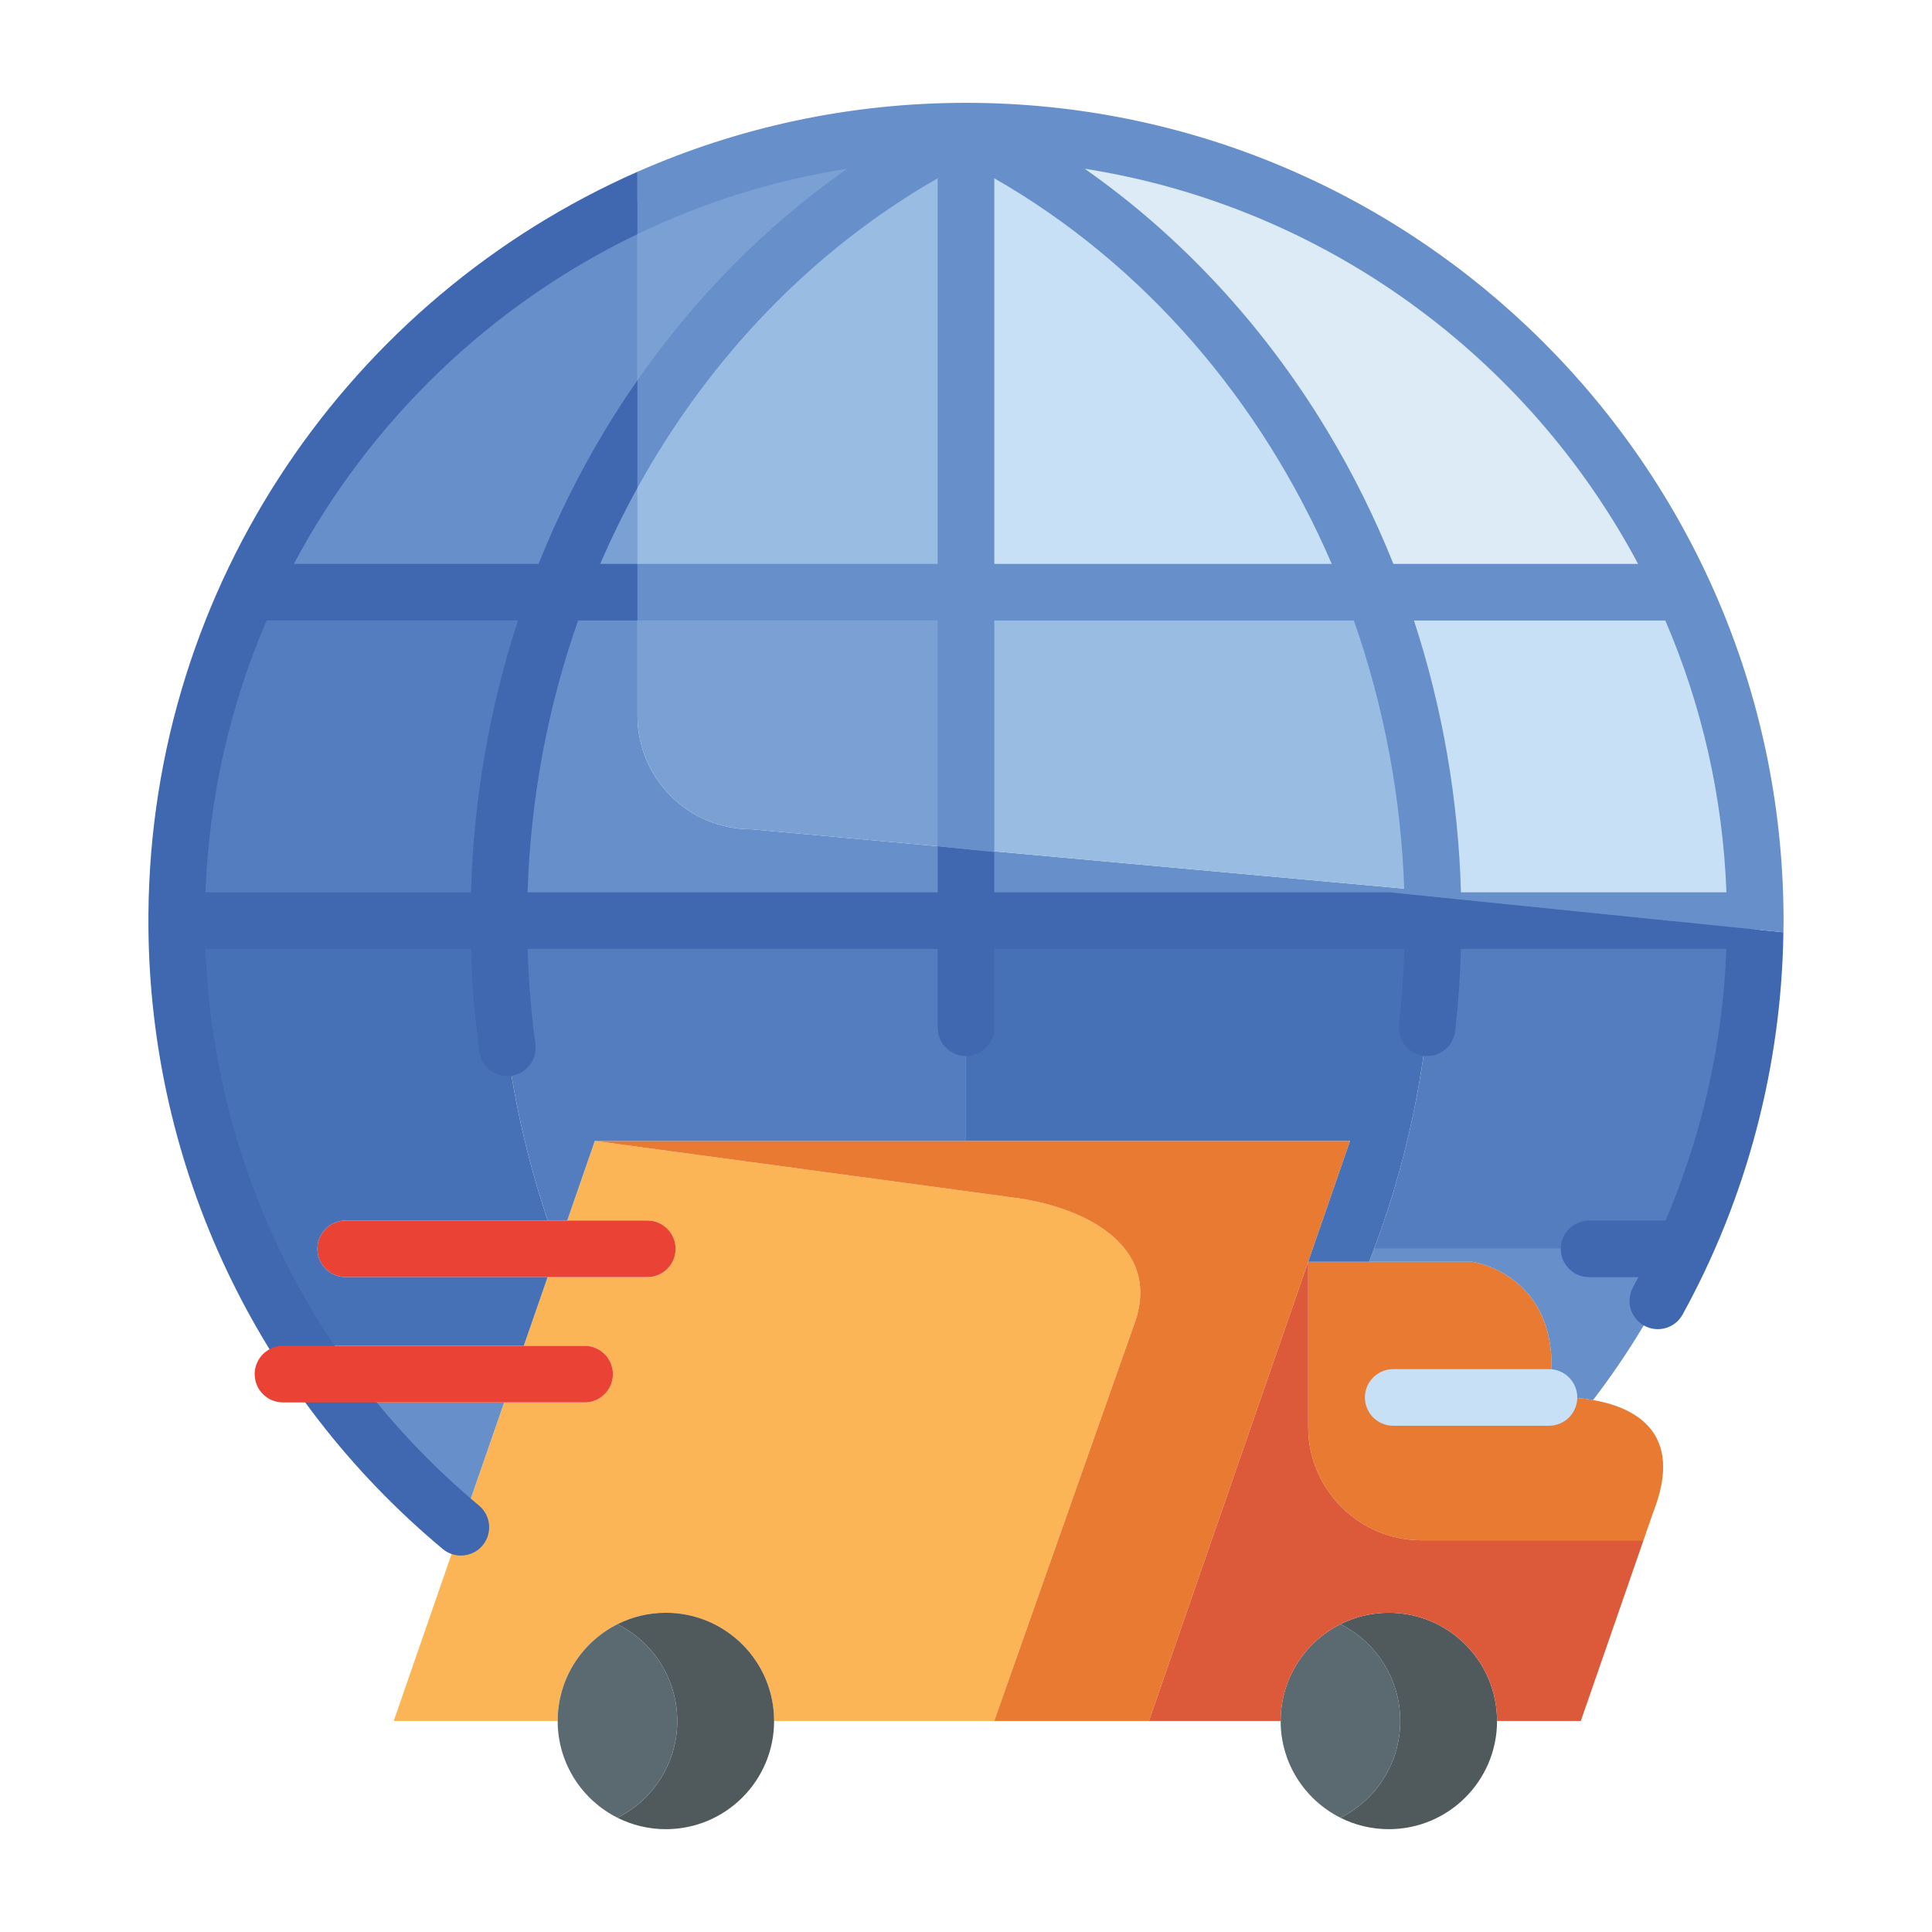
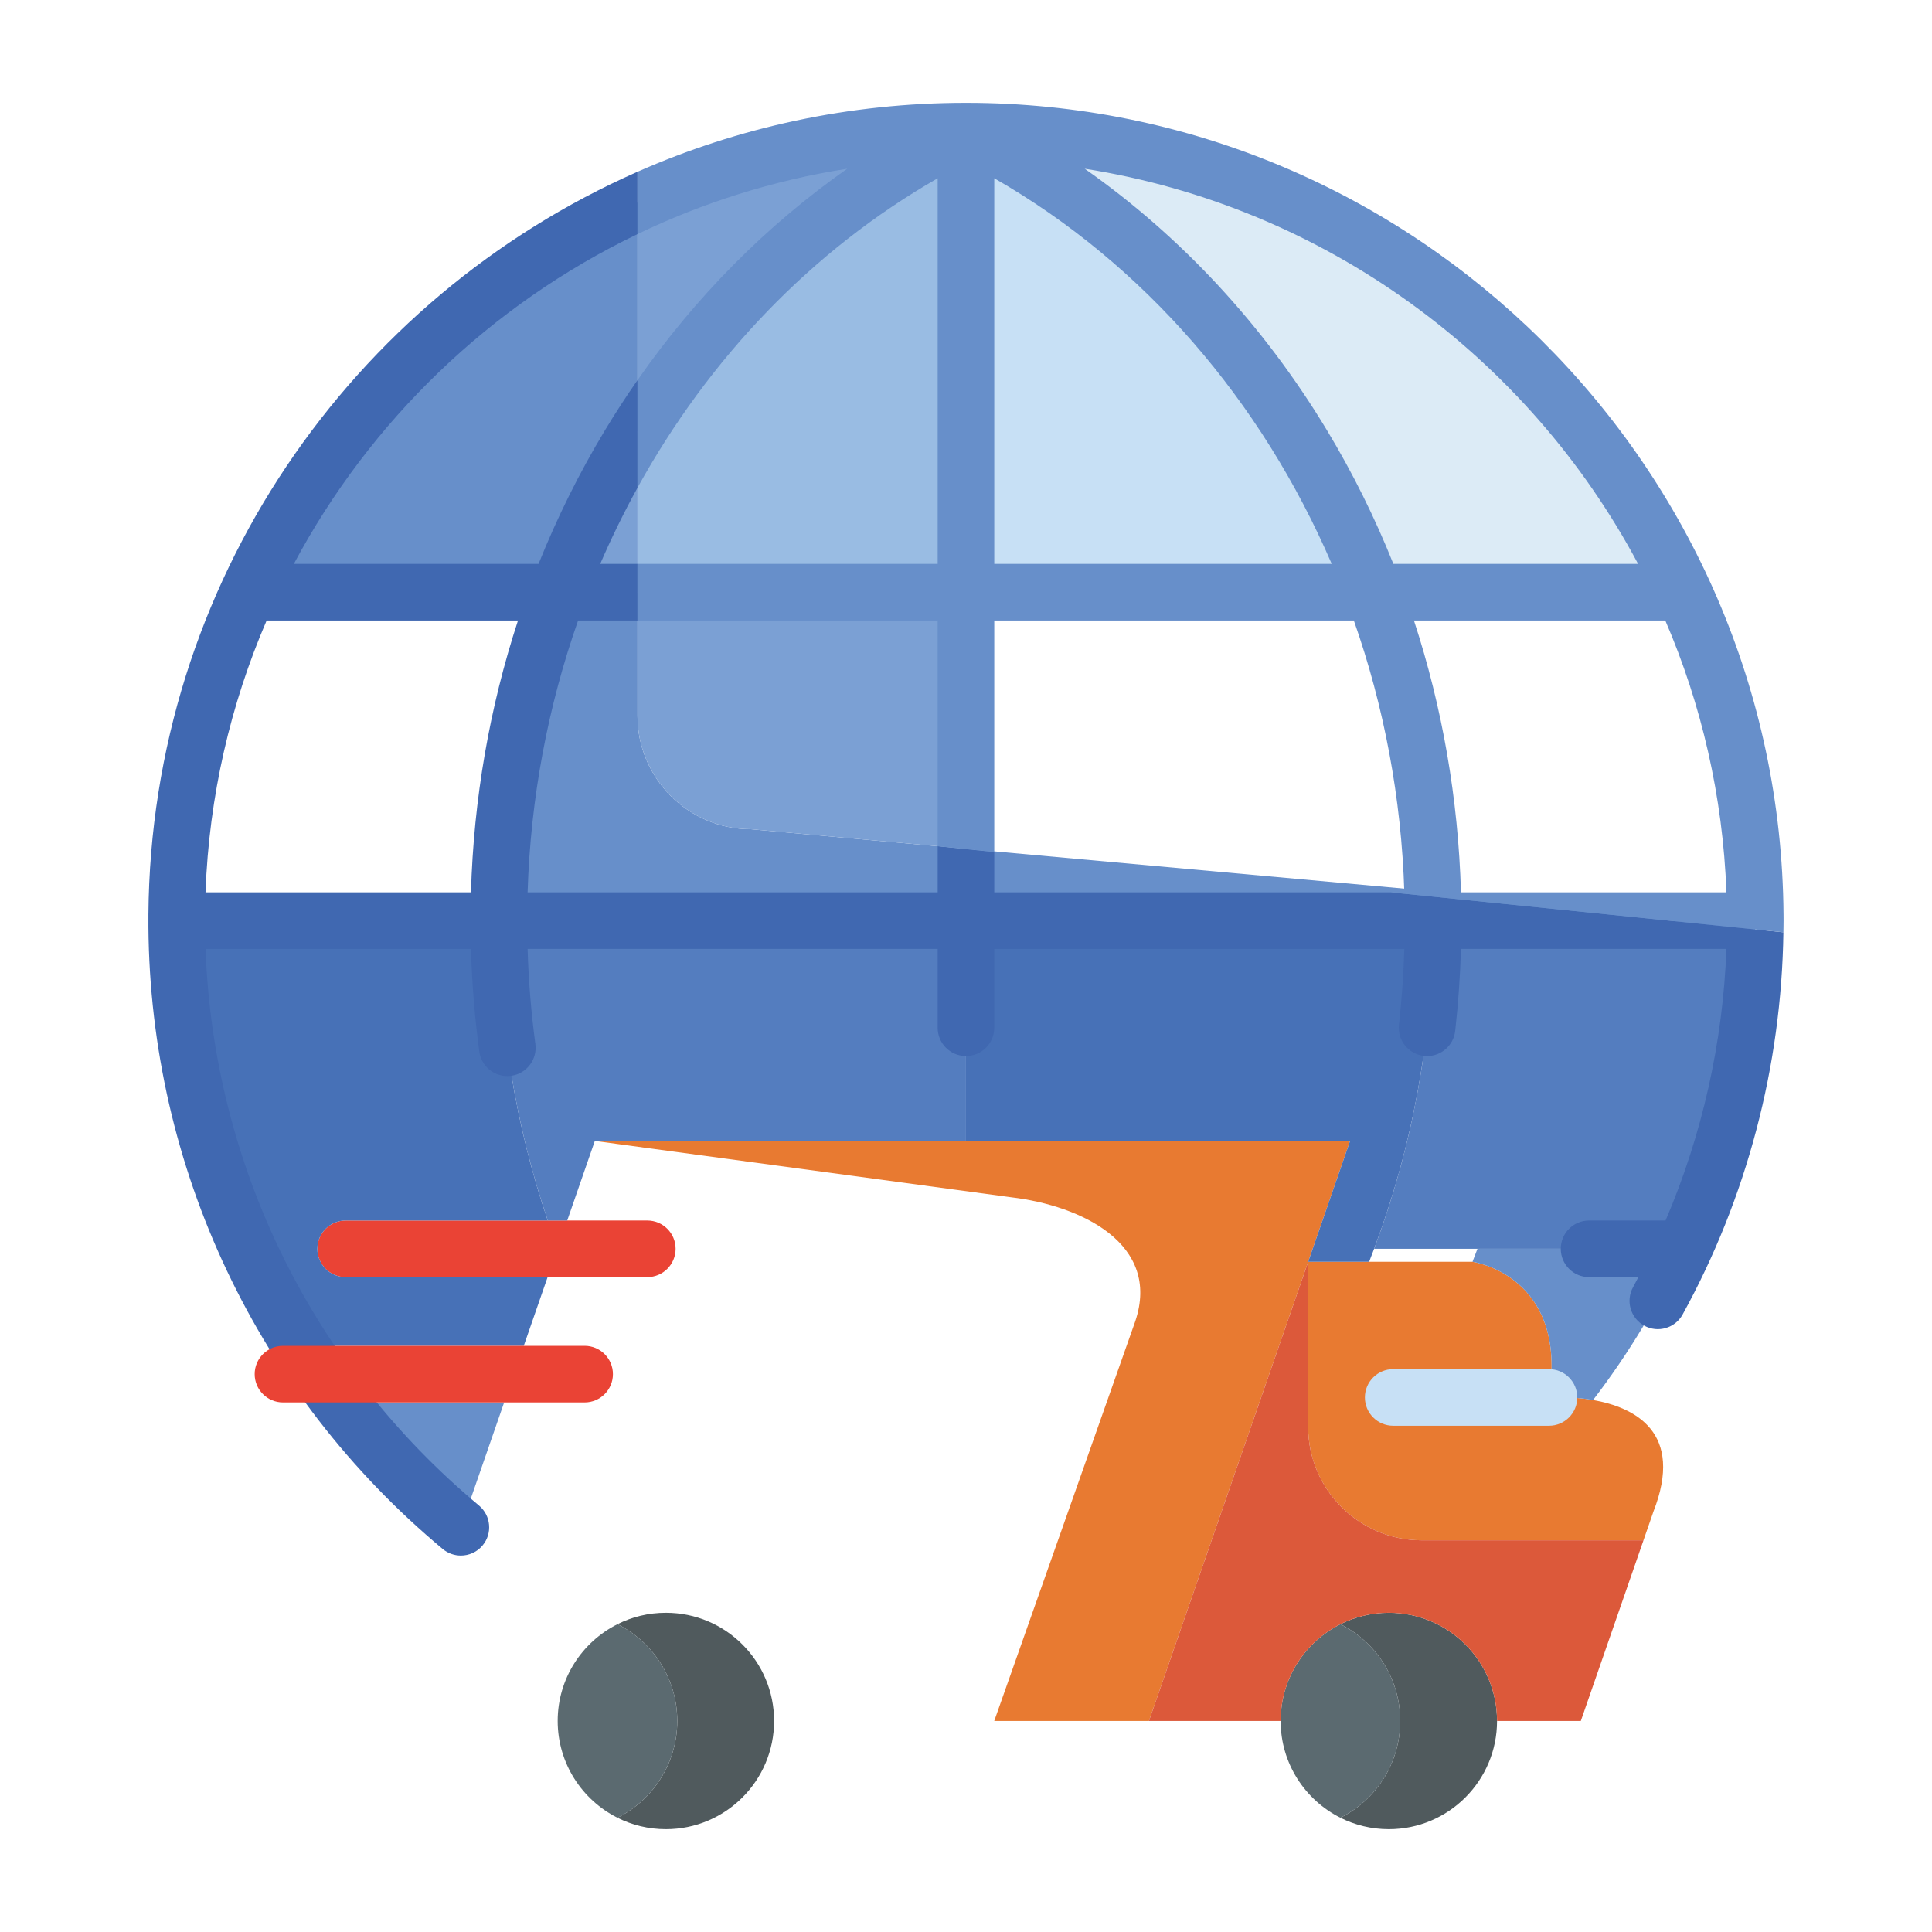
<svg xmlns="http://www.w3.org/2000/svg" id="Layer_1" enable-background="new 0 0 512 512" height="512" viewBox="0 0 512 512" width="512">
  <g>
-     <path d="m300.872 350.11-37.39 105.96h-58.34c0-15.83-12.84-28.67-28.68-28.67-15.83 0-28.67 12.84-28.67 28.67h-43.45l17.79-51.33 11.47-33.08h21.33c4.14 0 7.5-3.36 7.5-7.5s-3.36-7.5-7.5-7.5h-16.13l6.32-18.21h26.42c4.14 0 7.5-3.36 7.5-7.5 0-4.15-3.36-7.5-7.5-7.5h-21.22l7.31-21.09 110.32 14.93c18.73 2.22 39.74 12.41 32.92 32.82z" fill="#fcb556" />
    <path d="m396.732 456.07c0 15.84-12.84 28.68-28.68 28.68-4.61 0-8.97-1.09-12.83-3.03 9.4-4.7 15.85-14.42 15.85-25.65 0-11.22-6.45-20.94-15.85-25.64 3.86-1.94 8.22-3.03 12.83-3.03 15.841 0 28.68 12.84 28.68 28.67z" fill="#505a5d" />
    <path d="m205.143 456.07c0 15.84-12.84 28.68-28.68 28.68-4.62 0-8.97-1.09-12.83-3.03 9.4-4.7 15.85-14.42 15.85-25.65 0-11.22-6.45-20.94-15.85-25.64 3.86-1.94 8.21-3.03 12.83-3.03 15.839 0 28.68 12.84 28.68 28.67z" fill="#505a5d" />
    <path d="m371.072 456.07c0 11.229-6.45 20.95-15.85 25.65-9.39-4.71-15.84-14.43-15.84-25.65s6.45-20.93 15.84-25.64c9.4 4.7 15.85 14.42 15.85 25.64z" fill="#5b6a70" />
    <path d="m179.482 456.07c0 11.229-6.45 20.95-15.85 25.65-9.39-4.71-15.84-14.43-15.84-25.65s6.45-20.93 15.84-25.64c9.4 4.7 15.85 14.42 15.85 25.64z" fill="#5b6a70" />
    <path d="m357.782 302.36-11.1 32.03-42.2 121.68h-41l37.39-105.96c6.82-20.41-14.19-30.6-32.92-32.82l-110.32-14.93z" fill="#e87a31" />
    <path d="m438.132 400.7c-.03.09-.06.17-.08.25l-2.51 7.24h-58.86c-16.5 0-30-13.5-30-30v-43.8h43.54s25.49 3.51 20.27 35.95c0 0 5.43-.41 11.69.68 10.9 1.93 24.32 8.43 15.95 29.68z" fill="#e87a31" />
    <path d="m435.543 408.19-16.61 47.88h-22.2c0-15.83-12.84-28.67-28.68-28.67-15.83 0-28.67 12.84-28.67 28.67h-34.9l42.2-121.68v43.8c0 16.5 13.5 30 30 30z" fill="#dc593a" />
    <path d="m179.042 330.95c0 4.14-3.36 7.5-7.5 7.5h-79.94c-4.15 0-7.5-3.36-7.5-7.5 0-4.15 3.35-7.5 7.5-7.5h79.94c4.14 0 7.5 3.35 7.5 7.5z" fill="#ea4335" />
    <g>
-       <path d="m446.282 330.95c-6.54 14.3-14.64 27.73-24.1 40.07-6.26-1.09-11.69-.68-11.69-.68 5.22-32.44-20.27-35.95-20.27-35.95h-27.39c.45-1.14.89-2.29 1.32-3.44z" fill="#678fca" />
+       <path d="m446.282 330.95c-6.54 14.3-14.64 27.73-24.1 40.07-6.26-1.09-11.69-.68-11.69-.68 5.22-32.44-20.27-35.95-20.27-35.95c.45-1.14.89-2.29 1.32-3.44z" fill="#678fca" />
      <path d="m133.603 371.66-11.47 33.08c-11.78-9.83-22.47-20.92-31.84-33.08z" fill="#678fca" />
      <g>
        <path d="m465.172 243.97c0 31.04-6.76 60.49-18.89 86.98h-82.13c10.08-26.83 15.63-56.2 15.63-86.98z" fill="#547dbf" />
        <path d="m91.603 338.45h53.52l-6.32 18.21h-59.08c-20.83-32.53-32.91-71.2-32.91-112.69h85.38c0 27.94 4.58 54.72 12.97 79.48h-53.56c-4.15 0-7.5 3.35-7.5 7.5 0 4.14 3.349 7.5 7.5 7.5z" fill="#4771b7" />
-         <path d="m147.853 156.94c-10.1 26.84-15.66 56.23-15.66 87.03h-85.38c0-31.05 6.77-60.53 18.91-87.03z" fill="#547dbf" />
        <path d="m168.942 53.67v60.66c-8.34 13.27-15.43 27.54-21.09 42.61h-82.13c20.881-45.59 57.65-82.38 103.22-103.27z" fill="#678fca" />
        <path d="m255.992 34.75c-35.27 17.38-65.38 45.08-87.05 79.58v-60.66c26.5-12.15 55.98-18.92 87.05-18.92z" fill="#7ba0d4" />
        <path d="m446.252 156.94h-82.12c-20.4-54.28-59.3-98.14-108.14-122.19 84.47 0 157.25 50.09 190.26 122.19z" fill="#dcebf6" />
-         <path d="m465.172 243.95-85.52-7.77c-.84-27.97-6.29-54.67-15.52-79.24h82.12c12.15 26.5 18.91 55.96 18.92 87.01z" fill="#c7e0f5" />
        <path d="m465.172 243.95v.02h-85.39c0-2.61-.04-5.2-.13-7.79z" fill="#678fca" />
        <path d="m379.782 243.97c0 30.78-5.55 60.15-15.63 86.98-.43 1.15-.87 2.3-1.32 3.44h-16.15l11.1-32.03h-101.79v-58.39z" fill="#4771b7" />
        <path d="m364.132 156.94h-108.14v-122.19c48.84 24.05 87.74 67.91 108.14 122.19z" fill="#c7e0f5" />
        <path d="m379.782 243.97h-123.79v-19.03l123.66 11.24c.09 2.59.13 5.18.13 7.79z" fill="#678fca" />
        <path d="m255.992 243.97v58.39h-98.36l-7.31 21.09h-5.16c-8.39-24.76-12.97-51.54-12.97-79.48z" fill="#547dbf" />
        <path d="m255.992 34.75v122.19h-87.05v-42.61c21.67-34.5 51.78-62.2 87.05-79.58z" fill="#99bce3" />
        <path d="m255.992 224.94v19.03h-123.8c0-30.8 5.56-60.19 15.66-87.03h21.09v32.81c0 16.5 13.5 30 30 30z" fill="#678fca" />
        <path d="m168.942 114.33v42.61h-21.09c5.66-15.07 12.751-29.34 21.09-42.61z" fill="#7ba0d4" />
        <path d="m255.992 156.94v68l-57.05-5.19c-16.5 0-30-13.5-30-30v-32.81z" fill="#7ba0d4" />
-         <path d="m379.652 236.18-123.66-11.24v-68h108.14c9.23 24.57 14.681 51.27 15.52 79.24z" fill="#99bce3" />
      </g>
    </g>
    <path d="m368.492 236.47h-105v-10.68l-15-1.53v12.21h-108.67c.77-25.03 5.4-49.33 13.38-72.03h15.74v-15h-9.88c2.98-6.91 6.28-13.65 9.88-20.18v-28.51c-3.01 4.32-5.89 8.75-8.64 13.31-6.81 11.29-12.68 23.13-17.58 35.38h-64.85c20.22-37.96 52.21-68.73 91.07-87.4v-16.52c-75.77 33.38-128.94 108.95-129.61 196.79v3.33c.49 63.86 28.85 123.87 78 164.86 1.4 1.17 3.1 1.74 4.8 1.74 2.15 0 4.28-.91 5.76-2.69 2.66-3.18 2.229-7.91-.95-10.57-44.23-36.88-70.37-90.3-72.47-147.51h70.34c.26 9.12 1 18.24 2.21 27.2.5 3.76 3.72 6.5 7.42 6.5.33 0 .67-.03 1.01-.07 4.11-.56 6.98-4.33 6.43-8.44-1.12-8.29-1.81-16.74-2.06-25.19h108.67v20.89c0 4.15 3.36 7.5 7.5 7.5s7.5-3.35 7.5-7.5v-20.89h108.67c-.2 6.72-.68 13.44-1.42 20.05-.47 4.12 2.49 7.83 6.61 8.3.28.03.57.05.85.05 3.76 0 7.01-2.83 7.44-6.66.81-7.17 1.32-14.46 1.53-21.74h70.35c-.93 24.82-6.42 49.28-16.13 71.98h-20.271c-4.14 0-7.5 3.35-7.5 7.5 0 4.14 3.36 7.5 7.5 7.5h13.07c-.47.89-.93 1.79-1.42 2.68-1.99 3.62-.67 8.19 2.96 10.18 3.62 2 8.19.68 10.18-2.95 17.01-30.89 26.21-65.85 26.71-101.29zm-243.679 0h-70.35c.94-25.49 6.62-49.79 16.2-72.03h66.61c-7.531 23.02-11.751 47.28-12.46 72.03z" fill="#4068b1" />
    <path d="m472.652 242.31c-.9-118.74-97.74-215.06-216.66-215.06-30.95 0-60.4 6.52-87.05 18.27v16.52c17.31-8.33 35.98-14.25 55.59-17.33-21.34 14.96-40.15 33.89-55.59 56.04v28.51c18.89-34.26 46.18-62.9 79.55-82.02v102.2h-79.55v15h79.55v59.82l15 1.53v-61.35h95.29c7.98 22.7 12.61 47 13.38 72.03h-3.67l104.13 10.6c.01-.47.021-.95.021-1.42 0-1.05.049-2.4.009-3.34zm-209.16-92.87v-102.2c39.73 22.77 70.84 59.02 89.43 102.2zm105.77 0c-4.9-12.25-10.77-24.09-17.58-35.38-16.85-27.93-38.73-51.47-64.23-69.35 63.61 10.01 117.43 49.86 146.66 104.73zm17.91 87.03c-.71-24.75-4.93-49.01-12.46-72.03h66.61c9.58 22.24 15.26 46.54 16.2 72.03z" fill="#678fca" />
    <g>
      <path d="m410.497 377.838h-41.284c-4.143 0-7.5-3.357-7.5-7.5s3.357-7.5 7.5-7.5h41.284c4.143 0 7.5 3.357 7.5 7.5s-3.357 7.5-7.5 7.5z" fill="#c7e0f5" />
    </g>
    <g fill="none">
      <path d="m168.942 100.75v-38.71" />
-       <path d="m168.942 149.44v-20.18" />
      <path d="m368.492 236.47-105-10.68" />
    </g>
    <path d="m162.432 364.16c0 4.14-3.36 7.5-7.5 7.5h-79.94c-4.14 0-7.5-3.36-7.5-7.5s3.36-7.5 7.5-7.5h79.94c4.14 0 7.5 3.36 7.5 7.5z" fill="#ea4335" />
  </g>
</svg>